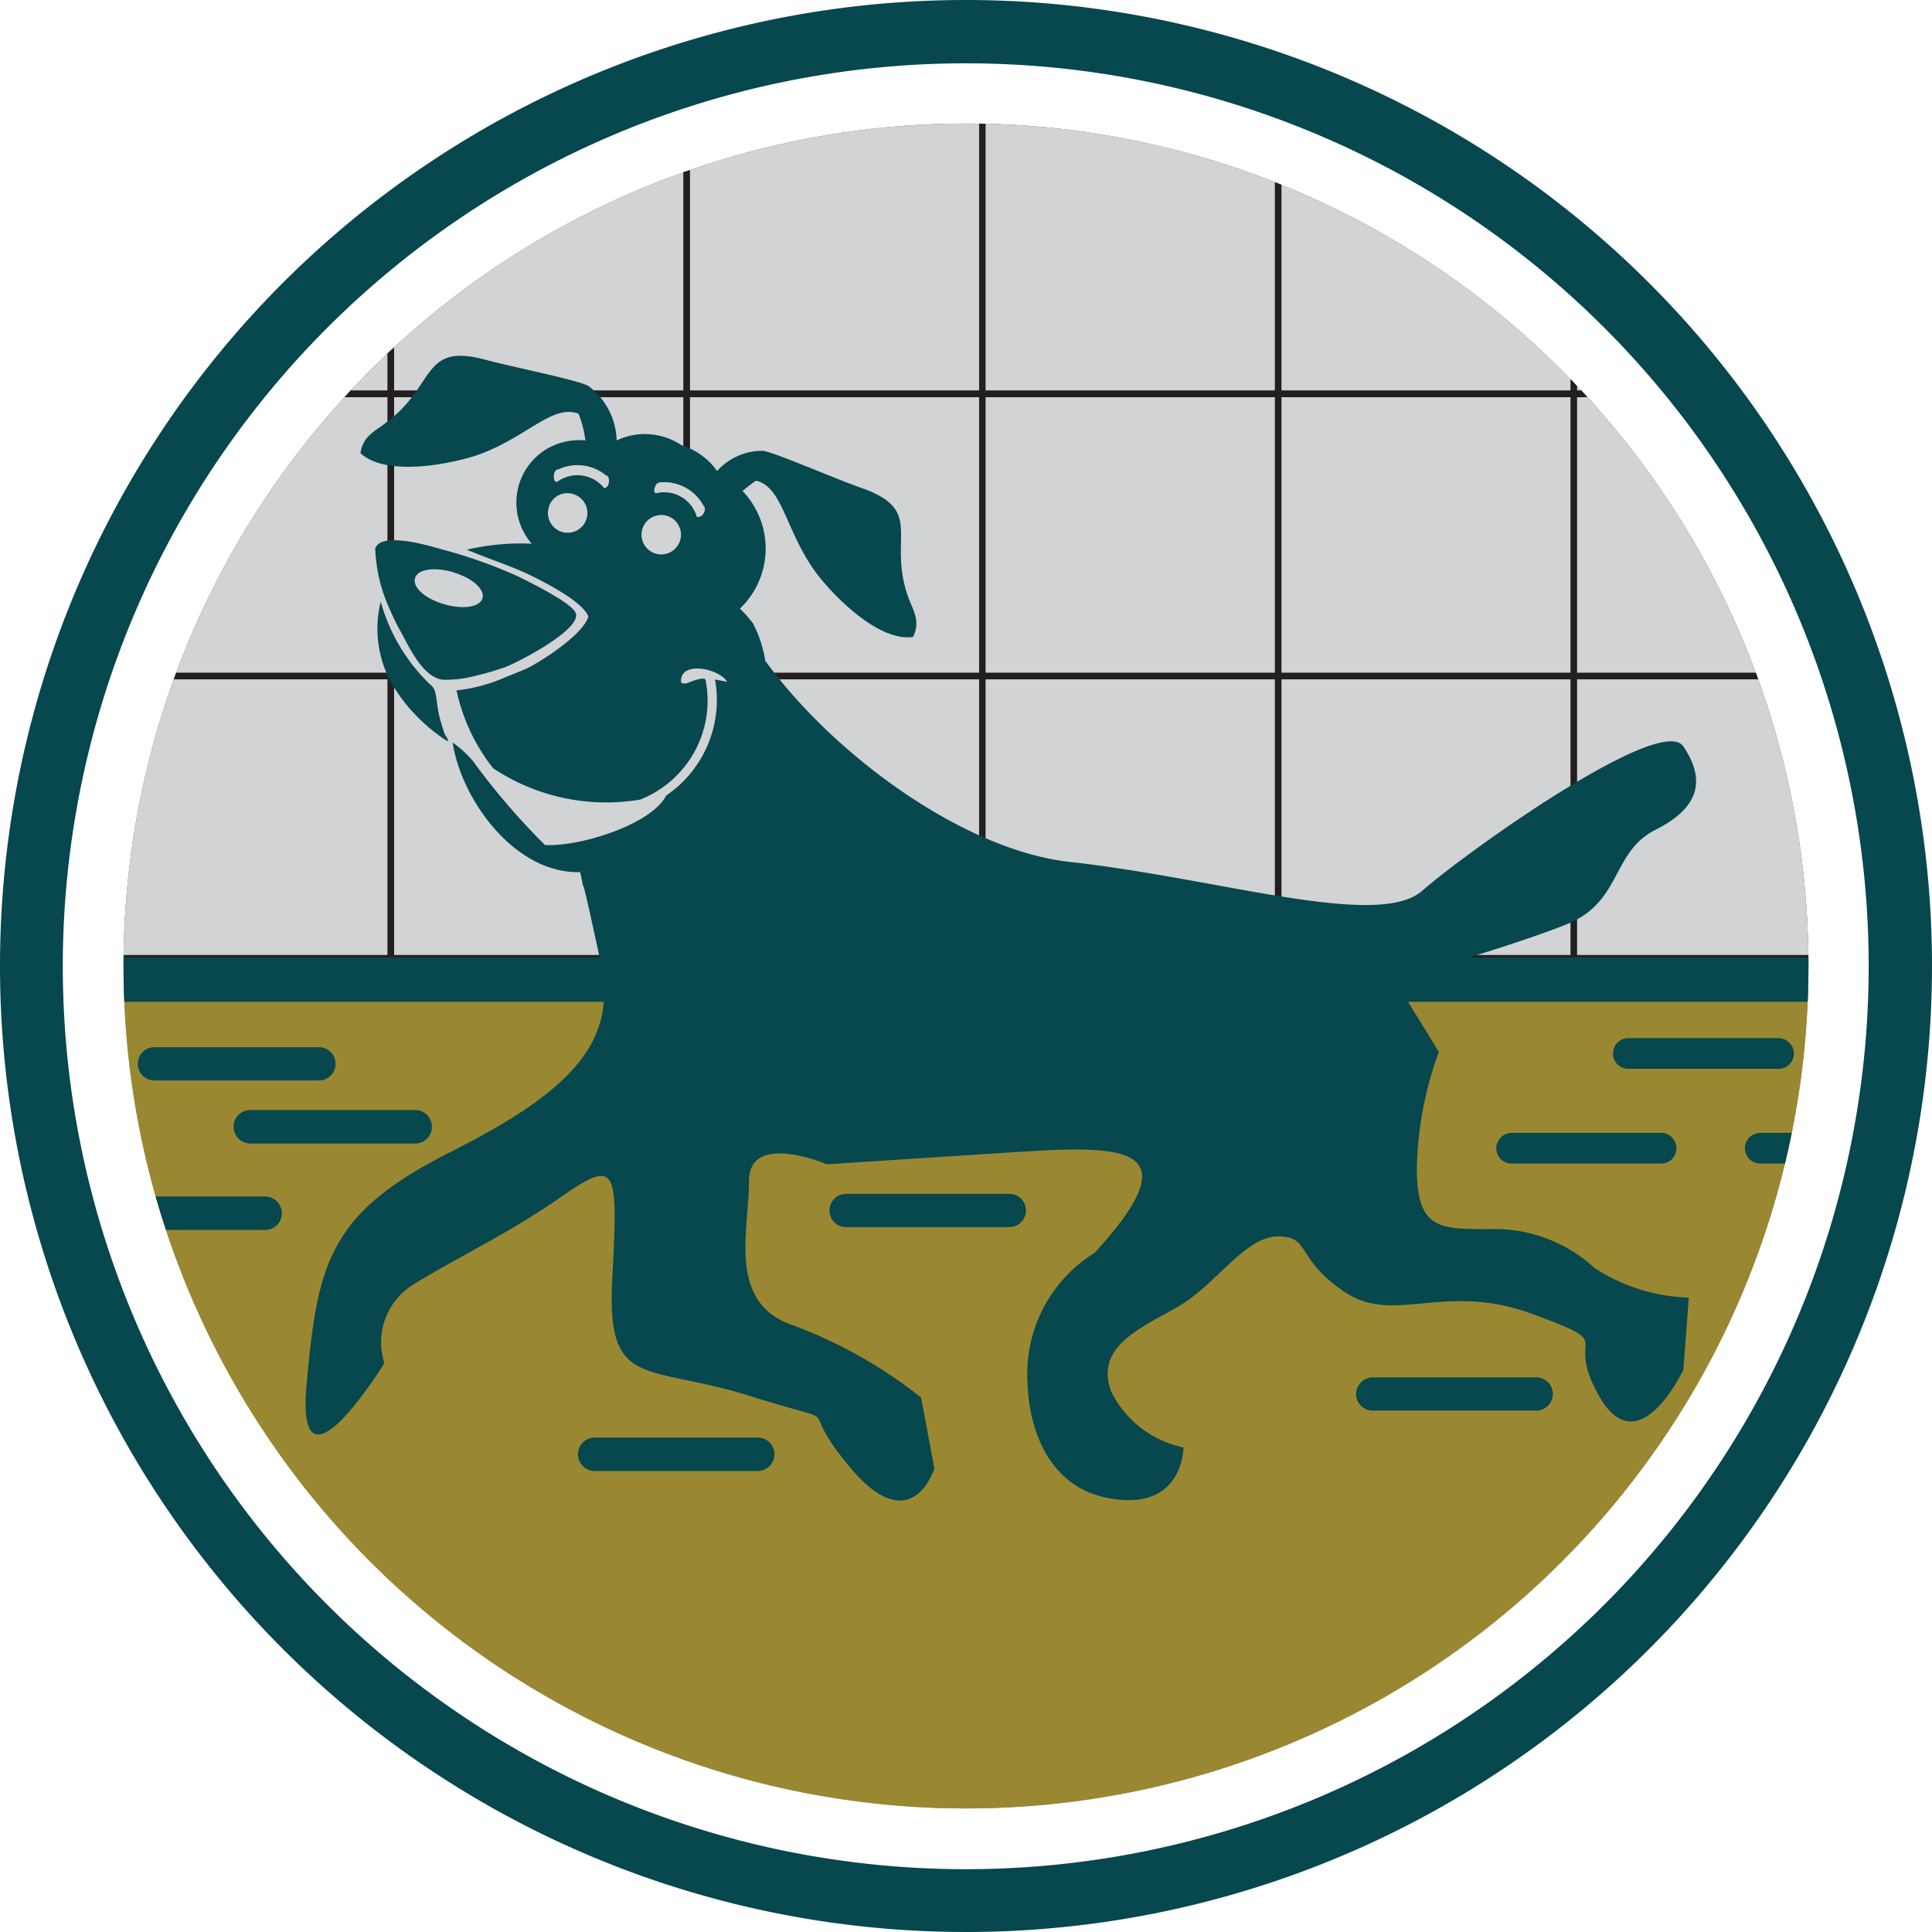
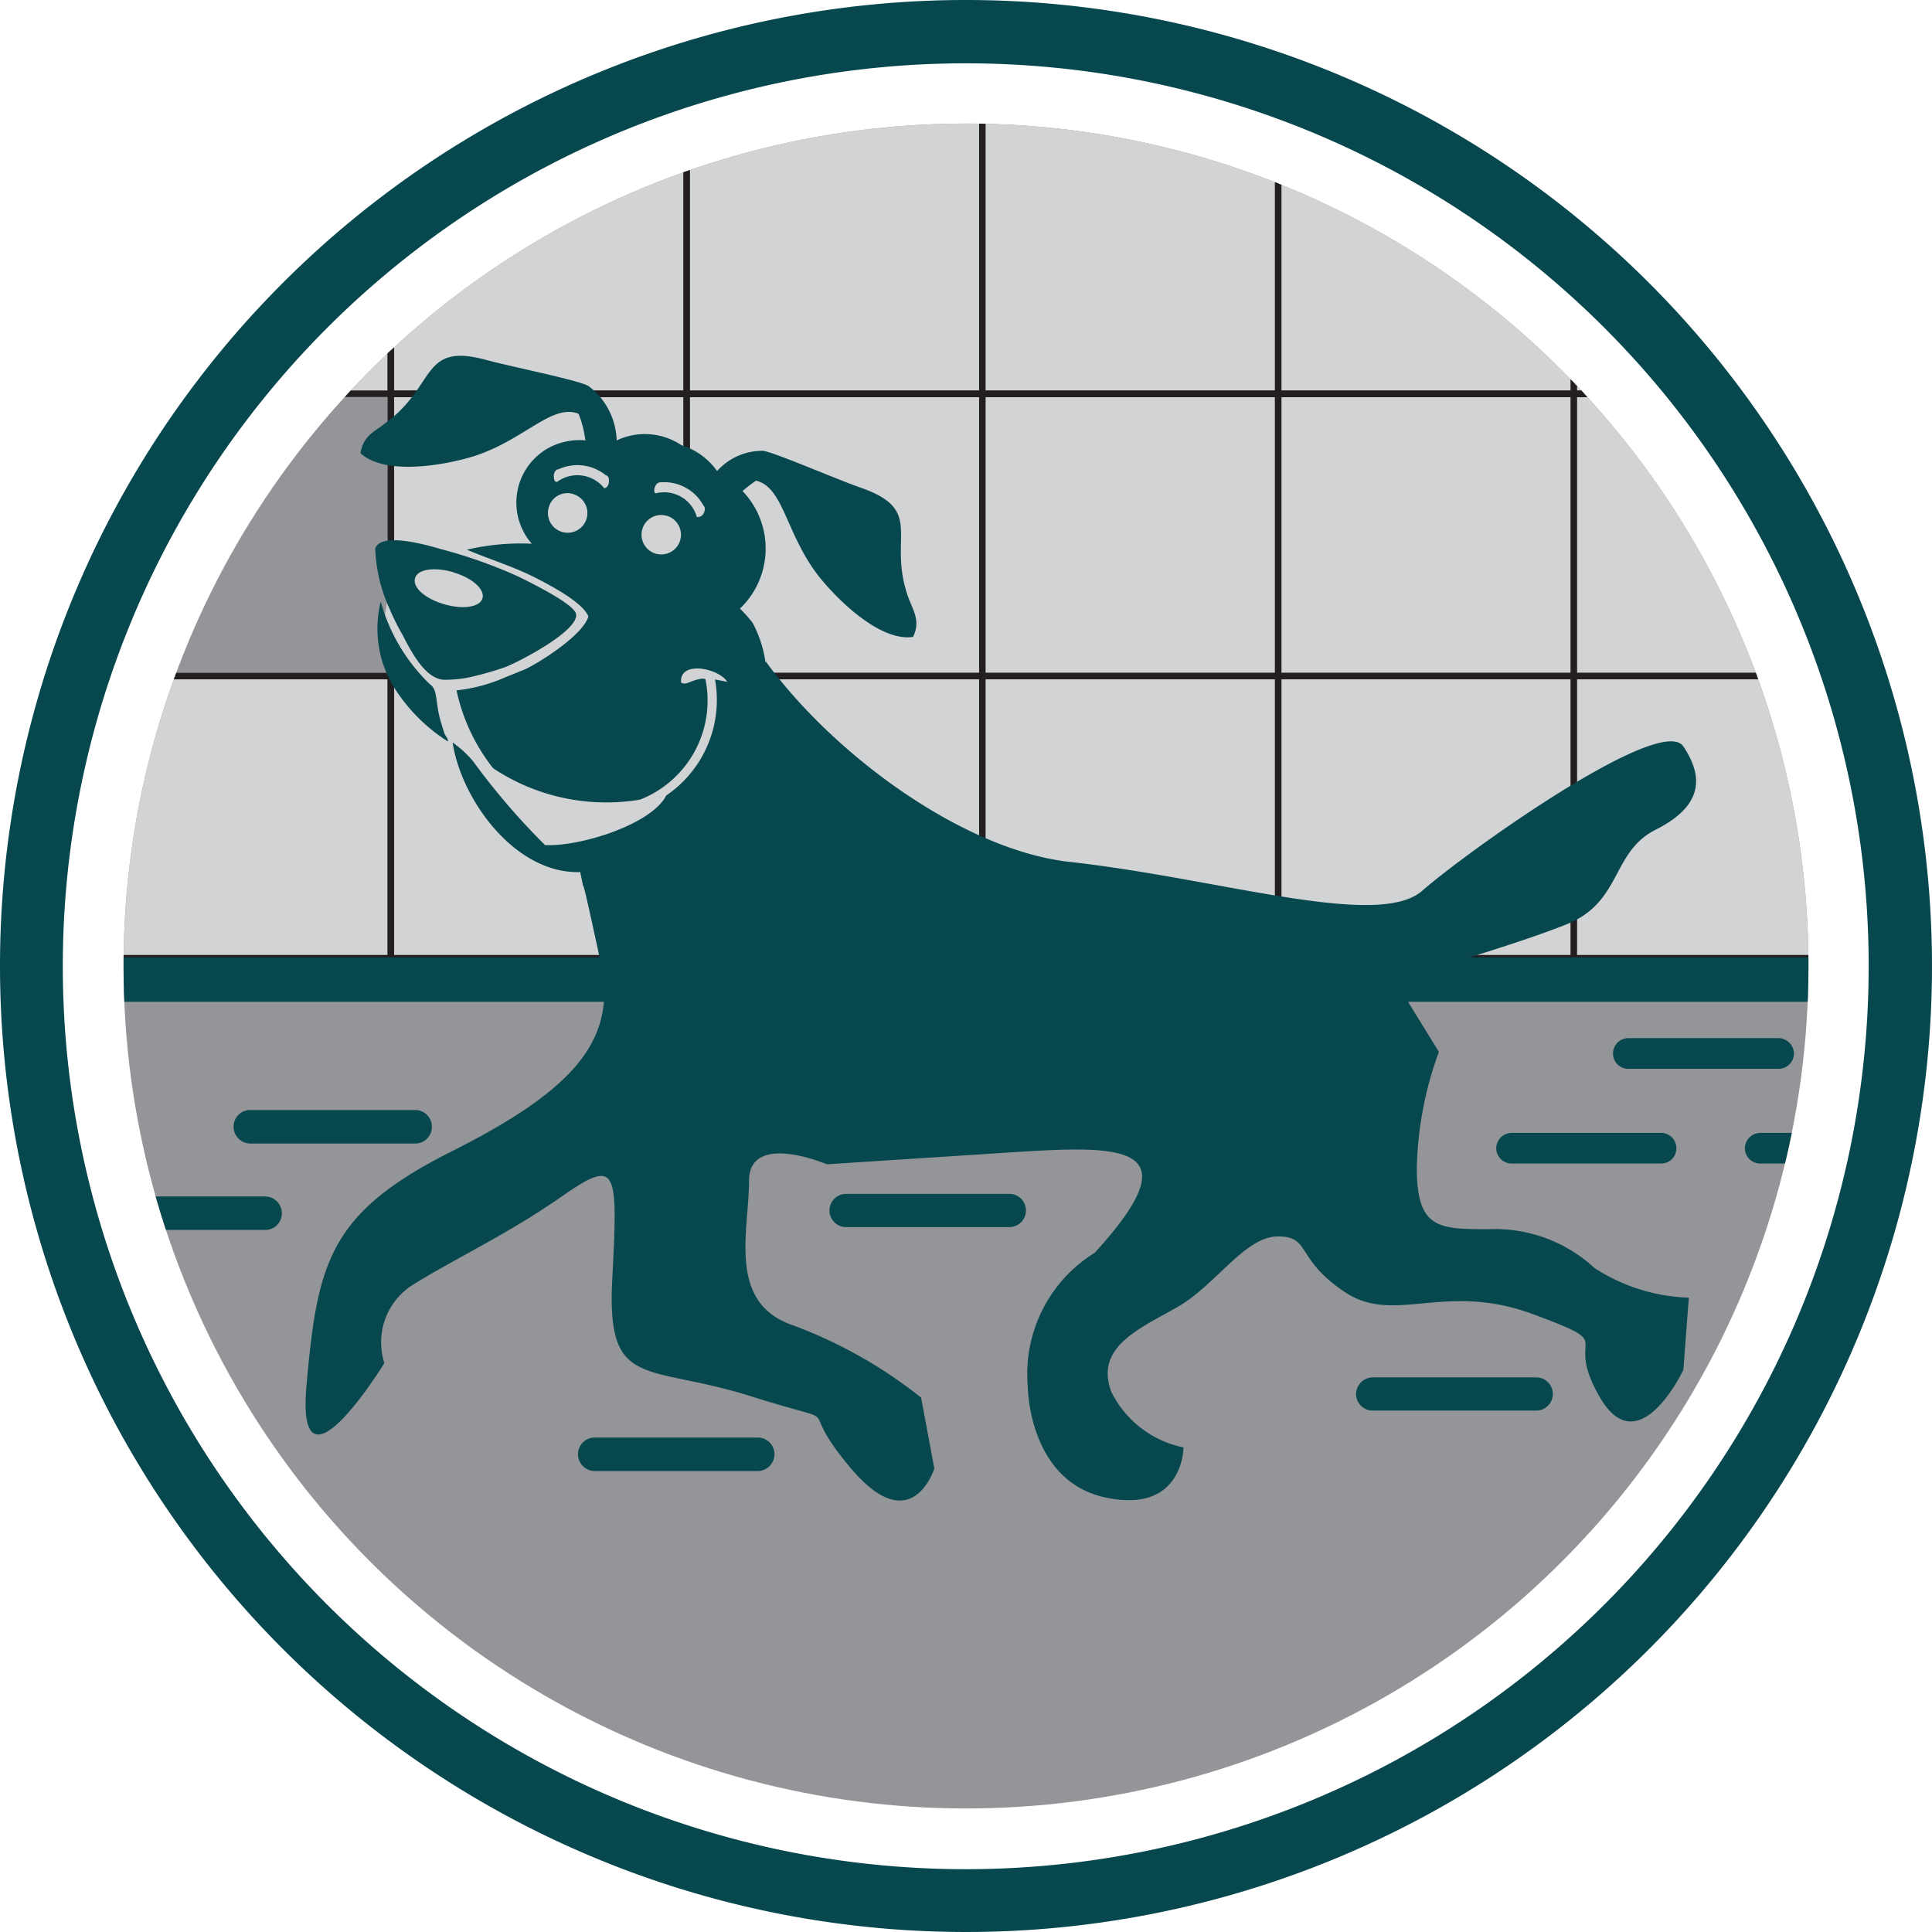
<svg xmlns="http://www.w3.org/2000/svg" viewBox="0 0 74.44 74.44">
  <defs>
    <style>.cls-1{fill:#998831;}.cls-2{fill:#939598;}.cls-3{clip-path:url(#clip-path);}.cls-4,.cls-5{fill:#d1d3d4;}.cls-4{stroke:#231f20;stroke-miterlimit:22.93;stroke-width:0.25px;}.cls-5,.cls-6{fill-rule:evenodd;}.cls-6{fill:#07474e;}</style>
    <clipPath id="clip-path">
      <circle class="cls-1" cx="37.22" cy="37.22" r="32.46" />
    </clipPath>
  </defs>
  <g id="Camada_1-2" data-name="Camada 1">
    <circle class="cls-2" cx="37.22" cy="37.22" r="32.46" />
-     <circle class="cls-1" cx="37.22" cy="37.22" r="32.46" />
    <g class="cls-3">
-       <rect class="cls-4" x="3.66" y="-6.57" width="11.4" height="10.87" />
      <rect class="cls-4" x="3.66" y="4.3" width="11.4" height="10.87" />
-       <rect class="cls-4" x="3.66" y="15.18" width="11.4" height="10.87" />
      <rect class="cls-4" x="3.66" y="26.05" width="11.4" height="10.87" />
      <rect class="cls-4" x="15.06" y="-6.57" width="11.4" height="10.87" />
      <rect class="cls-4" x="15.06" y="4.3" width="11.4" height="10.87" />
      <rect class="cls-4" x="15.06" y="15.18" width="11.4" height="10.87" />
      <rect class="cls-4" x="15.06" y="26.05" width="11.4" height="10.87" />
      <rect class="cls-4" x="26.46" y="-6.57" width="11.4" height="10.87" />
      <rect class="cls-4" x="26.46" y="4.3" width="11.4" height="10.87" />
      <rect class="cls-4" x="26.46" y="15.18" width="11.4" height="10.87" />
      <rect class="cls-4" x="26.46" y="26.05" width="11.4" height="10.87" />
      <rect class="cls-4" x="37.85" y="-6.57" width="11.4" height="10.87" />
      <rect class="cls-4" x="37.85" y="4.3" width="11.4" height="10.87" />
      <rect class="cls-4" x="37.85" y="15.18" width="11.4" height="10.87" />
      <rect class="cls-4" x="37.85" y="26.05" width="11.4" height="10.87" />
      <rect class="cls-4" x="49.25" y="-6.57" width="11.4" height="10.87" />
      <rect class="cls-4" x="49.25" y="4.3" width="11.4" height="10.87" />
      <rect class="cls-4" x="49.25" y="15.18" width="11.4" height="10.87" />
      <rect class="cls-4" x="49.25" y="26.05" width="11.4" height="10.87" />
      <rect class="cls-4" x="60.64" y="-6.57" width="11.4" height="10.87" />
      <rect class="cls-4" x="60.64" y="4.3" width="11.4" height="10.87" />
      <rect class="cls-4" x="60.64" y="15.18" width="11.4" height="10.87" />
      <rect class="cls-4" x="60.64" y="26.05" width="11.4" height="10.87" />
      <polygon class="cls-5" points="15.83 26.59 14.7 24.44 14.97 22.89 24.02 23.32 26.3 17.09 28.64 23.55 28.64 32.78 16.17 32.78 15.83 26.59" />
      <path class="cls-6" d="M41.22,33.21c5.78.64,11.87,2.61,13.58,1.11s9.2-6.84,10.06-5.56.64,2.35-1.07,3.21-1.29,2.78-3.42,3.64-6.64,2.14-6.64,2.14l1.71,2.78A13.75,13.75,0,0,0,54.59,45c0,2.36.85,2.36,2.78,2.36a5.66,5.66,0,0,1,4.07,1.5A7.1,7.1,0,0,0,65.07,50l-.21,2.78s-1.71,3.64-3.21,1.07.86-1.93-2.57-3.21-5.35.43-7.27-.86-1.29-2.14-2.57-2.14-2.39,1.88-3.89,2.73-3.17,1.55-2.53,3.26a4,4,0,0,0,2.78,2.14s0,2.57-3,1.93-3-4.3-3-4.3a5.48,5.48,0,0,1,2.58-5.13c4-4.38.81-4.13-3.68-3.84l-6.64.43s-3-1.28-3,.64-.86,4.71,1.71,5.57a17.91,17.91,0,0,1,4.92,2.78L36,56.58s-.86,2.78-3.21,0,.21-1.5-3.85-2.78-5.57-.22-5.35-4.5.21-4.7-1.93-3.21-4.06,2.36-5.78,3.43a2.62,2.62,0,0,0-1.07,3s-3.42,5.57-3,.86.85-6.63,5.56-9,6.42-4.28,5.78-7.27c-1-4.65-.49-2-.8-3.54,2.09-1.58,5.47-2.94,7.15-8.09C32.14,29.11,37.14,32.76,41.22,33.21Z" />
      <path class="cls-6" d="M4.08,36.89H75.77a.87.87,0,0,1,.86.86h0a.86.86,0,0,1-.86.85H4.08a.85.85,0,0,1-.85-.85h0A.86.86,0,0,1,4.08,36.89Z" />
      <path class="cls-6" d="M22.55,16.94a4,4,0,0,0-.26-1c-1-.38-2,.91-3.83,1.57-.89.32-3.54.91-4.57-.05.1-.7.61-.86,1-1.19,1.93-1.43,1.33-3.09,3.85-2.4,1,.27,3.52.77,3.93,1a2.72,2.72,0,0,1,1.09,2.1,2.53,2.53,0,0,1,2.49.18,2.66,2.66,0,0,1,1.38,1,2.33,2.33,0,0,1,1.77-.78c.45.06,2.81,1.09,3.79,1.43,2.46.87,1,1.9,1.79,4.17.18.52.51.94.2,1.57-1.4.21-3.25-1.78-3.8-2.56-1.12-1.58-1.23-3.22-2.25-3.46a5.69,5.69,0,0,0-.52.4,3.2,3.2,0,0,1-.1,4.53A5,5,0,0,1,29,24a4.59,4.59,0,0,1,.49,1.49c.38,2.74-.91,5.68-3.66,6h0c-3.85,4.84-7.91.28-8.39-2.88a4.09,4.09,0,0,1,.78.71A26.75,26.75,0,0,0,21,32.56c1.34.07,4.1-.79,4.67-1.91a4.45,4.45,0,0,0,1.88-4.47l.47.09c-.32-.52-1.82-.83-1.78,0,0,.07.13.07.2.06s.56-.25.74-.16a4.1,4.1,0,0,1-2.52,4.64A7.87,7.87,0,0,1,19,29.6a7.31,7.31,0,0,1-1.41-3,6.33,6.33,0,0,0,1.87-.5l.74-.3c.4-.16,2.26-1.29,2.47-2.05-.21-.52-1.34-1.13-2-1.47-.9-.46-1.76-.71-2.68-1.1a9.07,9.07,0,0,1,2.5-.23,2.36,2.36,0,0,1-.26-.36,2.41,2.41,0,0,1,.85-3.3,2.52,2.52,0,0,1,1.5-.32Zm3.13,2.93a.76.76,0,0,0-.48,1.44.76.76,0,1,0,.48-1.44Zm-3.53-.81a.74.74,0,0,0-1,.47.76.76,0,1,0,1-.47Zm3.37-.48c-.08,0-.2,0-.26.13h0c-.07.12-.07.26,0,.3a1.31,1.31,0,0,1,1.59.91c.07,0,.19,0,.26-.14h0c.07-.12.06-.25,0-.29a1.72,1.72,0,0,0-1.59-.91Zm-2.18-.27a1.74,1.74,0,0,0-1.82-.23c-.08,0-.17.09-.18.23h0c0,.13,0,.25.12.26a1.32,1.32,0,0,1,1.82.24c.08,0,.17-.09.18-.23h0C23.48,18.44,23.43,18.32,23.34,18.31Z" />
      <path class="cls-6" d="M17,27.86c-.25-.81-.11-1.27-.43-1.49a7,7,0,0,1-1.9-3.19,4.33,4.33,0,0,0,.43,3.17,6.67,6.67,0,0,0,2.16,2.22c0-.15-.1-.19-.15-.35Z" />
      <path class="cls-6" d="M14.46,21.18a6.08,6.08,0,0,0,.56,2.3,9.12,9.12,0,0,0,.5,1c.28.54.84,1.67,1.57,1.71a4.46,4.46,0,0,0,1.23-.15,11.55,11.55,0,0,0,1.13-.33c.58-.22,2.92-1.45,2.74-2.07-.11-.39-1.76-1.2-2.25-1.44A18.94,18.94,0,0,0,17,21.16c-.49-.14-2.37-.7-2.55,0Zm3,.87c.72.21,1.23.65,1.13,1s-.76.44-1.48.23-1.22-.64-1.12-1S16.76,21.84,17.48,22.05Z" />
      <path class="cls-6" d="M58.24,43.65H64a.59.59,0,0,1,.59.59h0a.58.58,0,0,1-.59.59H58.24a.59.59,0,0,1-.59-.59h0A.6.6,0,0,1,58.24,43.65Z" />
-       <path class="cls-6" d="M32.6,46h6.29a.64.64,0,0,1,.64.64h0a.64.64,0,0,1-.64.64H32.6a.64.64,0,0,1-.64-.64h0A.64.64,0,0,1,32.6,46Z" />
+       <path class="cls-6" d="M32.6,46h6.29a.64.64,0,0,1,.64.64h0a.64.64,0,0,1-.64.64H32.6a.64.64,0,0,1-.64-.64h0A.64.64,0,0,1,32.6,46" />
      <path class="cls-6" d="M67.82,43.65h5.79a.6.6,0,0,1,.59.59h0a.59.59,0,0,1-.59.59H67.82a.59.59,0,0,1-.59-.59h0A.6.6,0,0,1,67.82,43.65Z" />
      <path class="cls-6" d="M62.74,40h5.79a.6.6,0,0,1,.59.59h0a.59.59,0,0,1-.59.59H62.74a.58.58,0,0,1-.59-.59h0A.59.59,0,0,1,62.74,40Z" />
-       <path class="cls-6" d="M6,40.35h6.29a.64.64,0,0,1,.64.64h0a.64.64,0,0,1-.64.64H6A.64.64,0,0,1,5.31,41h0A.64.64,0,0,1,6,40.35Z" />
      <path class="cls-6" d="M9.68,42.77H16a.64.64,0,0,1,.64.64h0a.64.64,0,0,1-.64.65H9.68A.65.65,0,0,1,9,43.41H9A.64.64,0,0,1,9.68,42.77Z" />
      <path class="cls-6" d="M3.93,46.1h6.29a.65.65,0,0,1,.64.65h0a.64.64,0,0,1-.64.64H3.93a.64.64,0,0,1-.64-.64h0A.64.64,0,0,1,3.93,46.1Z" />
      <path class="cls-6" d="M22.91,55.39H29.2a.64.64,0,0,1,.64.64h0a.65.65,0,0,1-.64.65H22.91a.65.65,0,0,1-.64-.65h0A.64.64,0,0,1,22.91,55.39Z" />
      <path class="cls-6" d="M52.9,53.07h6.29a.64.64,0,0,1,.64.64h0a.64.64,0,0,1-.64.64H52.9a.64.64,0,0,1-.65-.64h0A.65.65,0,0,1,52.9,53.07Z" />
    </g>
    <path class="cls-6" d="M37.22,0A37.22,37.22,0,1,1,0,37.22,37.21,37.21,0,0,1,37.22,0Zm0,2.44A34.79,34.79,0,1,0,72,37.22,34.78,34.78,0,0,0,37.22,2.44Z" />
  </g>
</svg>